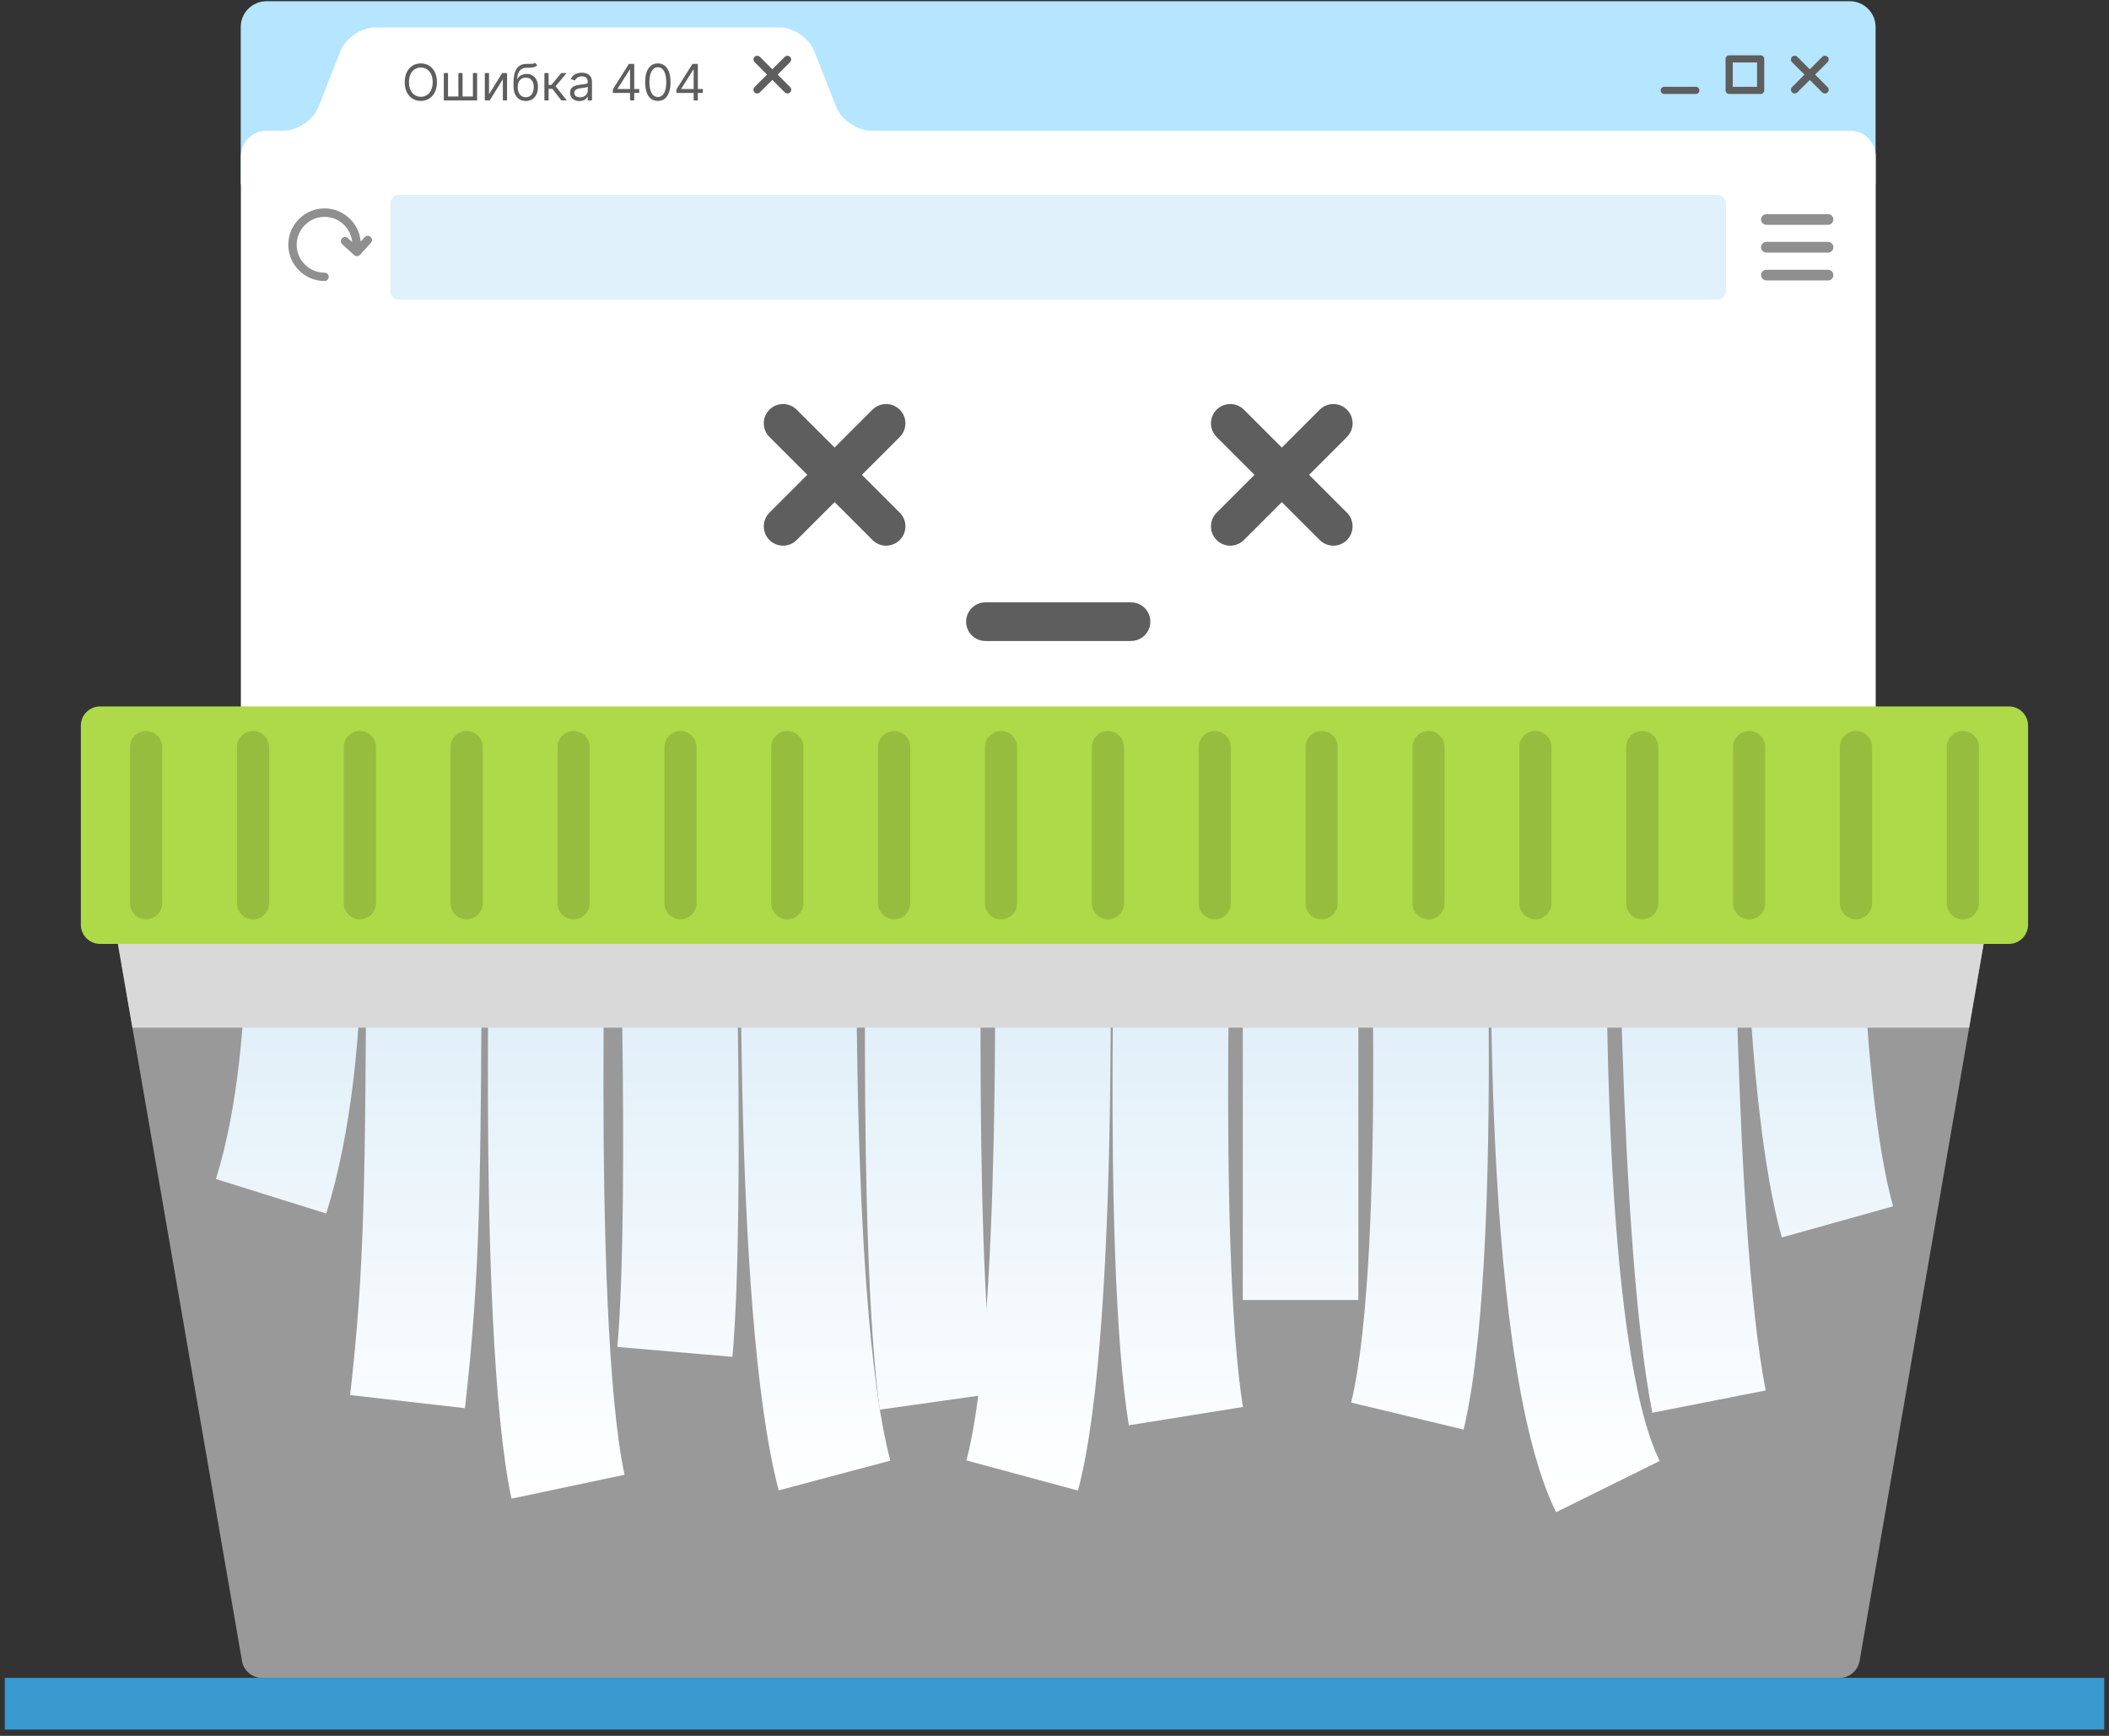
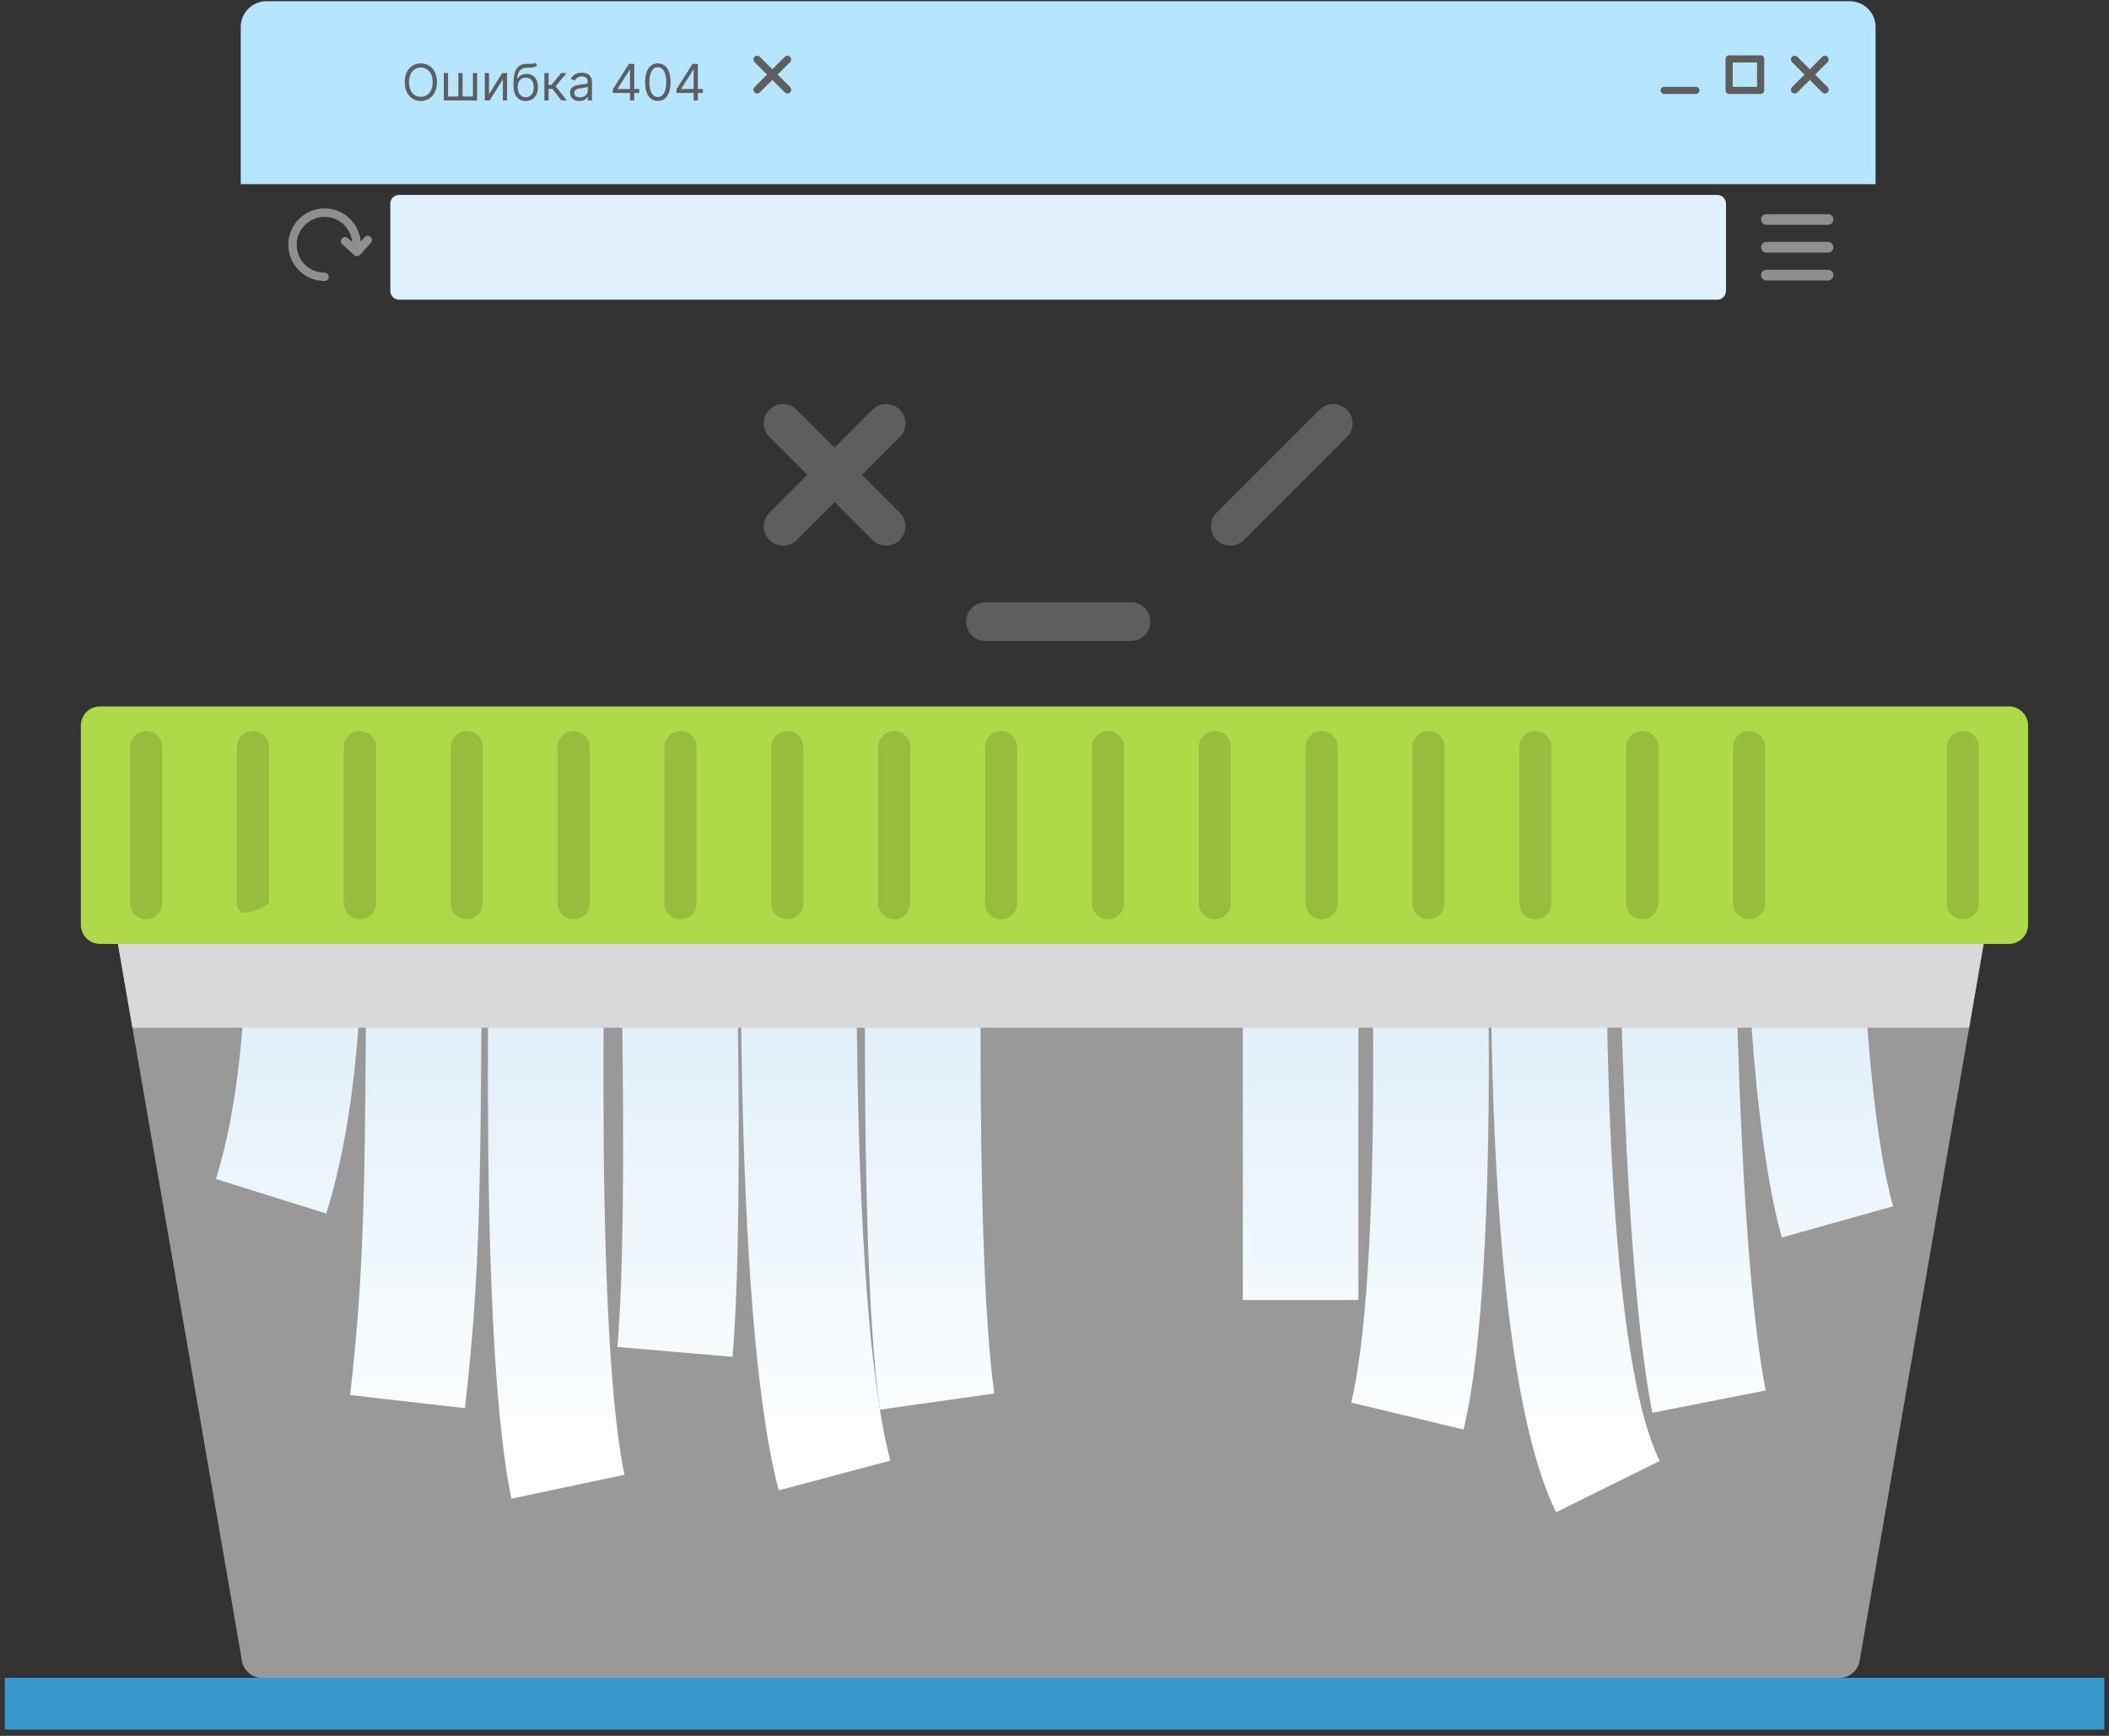
<svg xmlns="http://www.w3.org/2000/svg" width="294" height="242" viewBox="0 0 294 242" fill="none">
  <rect x="0" y="0" width="294" height="242" fill="#333333" stroke="none" />
  <path d="M257.881 0.172H37.141C35.17 0.172 33.56 1.782 33.56 3.752V25.672H261.461V3.752C261.461 1.782 259.851 0.172 257.881 0.172Z" fill="#B5E5FF" />
  <path d="M45.47 169.18L30.1 164.37C36.46 144.06 33.77 113.53 33.75 113.22L49.79 111.75C49.92 113.13 52.81 145.77 45.48 169.19L45.47 169.18Z" fill="url(#paint0_linear_3934_844)" />
  <path d="M64.811 196.318L48.81 194.487C50.85 176.607 50.911 164.807 51.071 129.787C51.101 124.547 51.121 118.798 51.161 112.438L67.271 112.527C67.231 118.887 67.21 124.627 67.18 129.867C67.01 165.547 66.96 177.567 64.811 196.327V196.318Z" fill="url(#paint1_linear_3934_844)" />
  <path d="M71.3 208.931C66.23 184.981 68.51 115.171 68.6 112.211L84.7 112.751C84.68 113.461 82.39 183.551 87.06 205.601L71.3 208.931Z" fill="url(#paint2_linear_3934_844)" />
  <path d="M102.119 189.163L86.069 187.783C87.869 166.813 86.069 113.293 86.039 112.753L102.139 112.203C102.219 114.443 103.999 167.233 102.109 189.163H102.119Z" fill="url(#paint3_linear_3934_844)" />
  <path d="M108.559 207.771C101.829 182.481 103.409 115.131 103.479 112.281L119.579 112.681C119.559 113.361 117.969 180.561 124.119 203.631L108.549 207.781L108.559 207.771Z" fill="url(#paint4_linear_3934_844)" />
  <path d="M122.659 196.531C119.469 173.981 120.869 114.791 120.929 112.281L137.029 112.671C137.019 113.271 135.609 173.041 138.609 194.271L122.659 196.521V196.531Z" fill="url(#paint5_linear_3934_844)" />
-   <path d="M150.269 207.802L134.719 203.602C139.419 186.192 138.949 132.092 138.369 112.722L154.469 112.242C154.559 115.182 156.549 184.542 150.269 207.802Z" fill="url(#paint6_linear_3934_844)" />
-   <path d="M157.359 198.702C153.479 174.482 155.719 114.712 155.819 112.172L171.919 112.792C171.899 113.402 169.639 173.492 173.269 196.152L157.359 198.702Z" fill="url(#paint7_linear_3934_844)" />
  <path d="M189.36 112.477H173.25V181.237H189.36V112.477Z" fill="url(#paint8_linear_3934_844)" />
  <path d="M204.019 199.297L188.359 195.537C193.399 174.527 190.729 113.447 190.709 112.837L206.799 112.117C206.919 114.717 209.599 176.087 204.029 199.297H204.019Z" fill="url(#paint9_linear_3934_844)" />
  <path d="M216.929 210.827C205.829 188.397 207.869 119.927 208.139 112.188L224.239 112.747C223.549 132.637 223.489 187.747 231.369 203.677L216.929 210.818V210.827Z" fill="url(#paint10_linear_3934_844)" />
  <path d="M230.34 196.957C225.63 172.977 225.57 114.937 225.57 112.477H241.68C241.68 113.067 241.73 171.397 246.14 193.847L230.33 196.957H230.34Z" fill="url(#paint11_linear_3934_844)" />
  <path d="M248.39 172.517C243.08 153.547 243.02 114.147 243.02 112.477H259.13C259.13 112.867 259.19 151.337 263.9 168.177L248.39 172.517Z" fill="url(#paint12_linear_3934_844)" />
-   <path d="M121.46 18.22C119.49 18.22 117.29 16.72 116.57 14.89L113.52 7.15C112.8 5.32 110.6 3.82 108.63 3.82H52.34C50.37 3.82 48.17 5.32 47.45 7.15L44.4 14.89C43.68 16.72 41.48 18.22 39.51 18.22H37.16C35.19 18.22 33.58 19.83 33.58 21.8V122.63C33.58 124.6 35.19 126.21 37.16 126.21H257.9C259.87 126.21 261.48 124.6 261.48 122.63V21.8C261.48 19.83 259.87 18.22 257.9 18.22H121.48H121.46Z" fill="url(#paint13_linear_3934_844)" />
  <path d="M60.912 11.454C60.912 11.992 60.815 12.456 60.621 12.847C60.427 13.238 60.161 13.539 59.823 13.751C59.485 13.963 59.099 14.07 58.665 14.07C58.231 14.07 57.844 13.963 57.506 13.751C57.168 13.539 56.902 13.238 56.709 12.847C56.515 12.456 56.418 11.992 56.418 11.454C56.418 10.918 56.515 10.454 56.709 10.062C56.902 9.671 57.168 9.37 57.506 9.158C57.844 8.946 58.231 8.839 58.665 8.839C59.099 8.839 59.485 8.946 59.823 9.158C60.161 9.37 60.427 9.671 60.621 10.062C60.815 10.454 60.912 10.918 60.912 11.454ZM60.315 11.454C60.315 11.014 60.242 10.642 60.094 10.338C59.948 10.035 59.75 9.806 59.5 9.65C59.251 9.494 58.973 9.416 58.665 9.416C58.356 9.416 58.077 9.494 57.827 9.65C57.578 9.806 57.38 10.035 57.233 10.338C57.087 10.642 57.014 11.014 57.014 11.454C57.014 11.895 57.087 12.267 57.233 12.571C57.38 12.874 57.578 13.104 57.827 13.259C58.077 13.415 58.356 13.493 58.665 13.493C58.973 13.493 59.251 13.415 59.5 13.259C59.75 13.104 59.948 12.874 60.094 12.571C60.242 12.267 60.315 11.895 60.315 11.454ZM61.869 10.182H62.456V13.453H63.897V10.182H64.484V13.453H65.926V10.182H66.512V14H61.869V10.182ZM68.171 13.135L70.01 10.182H70.686V14H70.099V11.047L68.27 14H67.584V10.182H68.171V13.135ZM74.594 8.75L74.893 9.108C74.777 9.221 74.642 9.299 74.49 9.344C74.338 9.389 74.165 9.416 73.973 9.426C73.781 9.436 73.567 9.446 73.332 9.456C73.066 9.466 72.847 9.531 72.673 9.65C72.499 9.769 72.365 9.942 72.27 10.167C72.176 10.392 72.115 10.669 72.089 10.997H72.138C72.268 10.758 72.447 10.583 72.675 10.47C72.904 10.357 73.149 10.301 73.411 10.301C73.709 10.301 73.978 10.371 74.216 10.51C74.455 10.649 74.644 10.855 74.783 11.129C74.922 11.402 74.992 11.74 74.992 12.141C74.992 12.54 74.921 12.885 74.778 13.175C74.638 13.465 74.439 13.688 74.184 13.846C73.931 14.002 73.633 14.079 73.292 14.079C72.95 14.079 72.651 13.999 72.394 13.838C72.138 13.676 71.938 13.436 71.795 13.117C71.653 12.798 71.582 12.402 71.582 11.932V11.524C71.582 10.674 71.726 10.029 72.014 9.59C72.304 9.151 72.74 8.924 73.322 8.909C73.527 8.902 73.71 8.901 73.871 8.904C74.032 8.907 74.172 8.9 74.291 8.882C74.41 8.864 74.511 8.82 74.594 8.75ZM73.292 13.553C73.522 13.553 73.72 13.495 73.886 13.379C74.053 13.262 74.182 13.099 74.271 12.889C74.361 12.677 74.406 12.427 74.406 12.141C74.406 11.862 74.36 11.625 74.269 11.43C74.179 11.234 74.051 11.085 73.883 10.982C73.716 10.88 73.516 10.828 73.282 10.828C73.111 10.828 72.958 10.857 72.822 10.915C72.686 10.973 72.57 11.059 72.474 11.171C72.378 11.284 72.303 11.421 72.25 11.584C72.199 11.746 72.171 11.932 72.168 12.141C72.168 12.568 72.269 12.91 72.469 13.167C72.669 13.424 72.944 13.553 73.292 13.553ZM75.889 14V10.182H76.476V11.842H76.864L78.236 10.182H78.992L77.451 12.021L79.012 14H78.256L77.003 12.389H76.476V14H75.889ZM80.773 14.089C80.531 14.089 80.311 14.044 80.114 13.953C79.917 13.86 79.76 13.727 79.644 13.553C79.528 13.377 79.47 13.165 79.47 12.916C79.47 12.697 79.513 12.52 79.6 12.384C79.686 12.247 79.801 12.139 79.945 12.061C80.089 11.983 80.248 11.925 80.422 11.887C80.598 11.847 80.775 11.816 80.952 11.793C81.184 11.763 81.372 11.74 81.516 11.726C81.662 11.709 81.768 11.682 81.834 11.643C81.902 11.605 81.936 11.539 81.936 11.445V11.425C81.936 11.18 81.869 10.989 81.735 10.853C81.602 10.717 81.401 10.649 81.131 10.649C80.851 10.649 80.631 10.71 80.472 10.833C80.313 10.956 80.201 11.087 80.136 11.226L79.58 11.027C79.679 10.795 79.812 10.614 79.977 10.485C80.145 10.354 80.327 10.263 80.524 10.212C80.723 10.159 80.919 10.132 81.111 10.132C81.234 10.132 81.374 10.147 81.534 10.177C81.694 10.205 81.849 10.264 81.998 10.353C82.149 10.443 82.274 10.578 82.374 10.758C82.473 10.939 82.523 11.181 82.523 11.484V14H81.936V13.483H81.906C81.867 13.566 81.8 13.655 81.707 13.749C81.615 13.843 81.491 13.924 81.337 13.99C81.183 14.056 80.995 14.089 80.773 14.089ZM80.862 13.562C81.094 13.562 81.29 13.517 81.449 13.426C81.61 13.335 81.731 13.217 81.812 13.073C81.895 12.929 81.936 12.777 81.936 12.618V12.081C81.911 12.111 81.857 12.138 81.772 12.163C81.689 12.186 81.593 12.207 81.484 12.225C81.376 12.242 81.271 12.257 81.168 12.27C81.067 12.281 80.985 12.291 80.922 12.3C80.769 12.32 80.627 12.352 80.494 12.397C80.364 12.44 80.257 12.505 80.176 12.593C80.097 12.679 80.057 12.797 80.057 12.946C80.057 13.15 80.132 13.304 80.283 13.408C80.436 13.511 80.629 13.562 80.862 13.562ZM85.433 12.956V12.449L87.67 8.909H88.038V9.695H87.79L86.099 12.369V12.409H89.112V12.956H85.433ZM87.829 14V12.802V12.566V8.909H88.416V14H87.829ZM91.704 14.07C91.33 14.07 91.011 13.968 90.747 13.764C90.484 13.558 90.282 13.261 90.143 12.871C90.004 12.48 89.934 12.008 89.934 11.454C89.934 10.904 90.004 10.434 90.143 10.045C90.284 9.654 90.486 9.356 90.75 9.15C91.015 8.943 91.333 8.839 91.704 8.839C92.075 8.839 92.393 8.943 92.656 9.15C92.921 9.356 93.124 9.654 93.263 10.045C93.404 10.434 93.474 10.904 93.474 11.454C93.474 12.008 93.404 12.48 93.265 12.871C93.126 13.261 92.925 13.558 92.661 13.764C92.398 13.968 92.079 14.07 91.704 14.07ZM91.704 13.523C92.075 13.523 92.364 13.344 92.569 12.986C92.775 12.628 92.877 12.117 92.877 11.454C92.877 11.014 92.83 10.638 92.736 10.329C92.643 10.019 92.509 9.782 92.333 9.62C92.159 9.458 91.949 9.376 91.704 9.376C91.336 9.376 91.049 9.558 90.841 9.921C90.634 10.282 90.531 10.793 90.531 11.454C90.531 11.895 90.577 12.27 90.67 12.578C90.763 12.886 90.896 13.121 91.07 13.282C91.246 13.442 91.457 13.523 91.704 13.523ZM94.299 12.956V12.449L96.537 8.909H96.904V9.695H96.656L94.966 12.369V12.409H97.978V12.956H94.299ZM96.696 14V12.802V12.566V8.909H97.282V14H96.696Z" fill="#5E5E5E" />
  <path d="M105.919 12.883C105.719 13.083 105.389 13.083 105.179 12.883C104.979 12.683 104.979 12.353 105.179 12.143L109.399 7.923C109.599 7.723 109.929 7.723 110.139 7.923C110.339 8.123 110.339 8.453 110.139 8.663L105.919 12.883Z" fill="#5E5E5E" />
  <path d="M105.189 8.663C104.989 8.463 104.989 8.133 105.189 7.923C105.389 7.723 105.719 7.723 105.929 7.923L110.149 12.143C110.349 12.343 110.349 12.673 110.149 12.883C109.949 13.083 109.619 13.083 109.409 12.883L105.189 8.663Z" fill="#5E5E5E" />
  <path d="M250.55 12.883C250.35 13.083 250.02 13.083 249.81 12.883C249.61 12.683 249.61 12.353 249.81 12.143L254.03 7.923C254.23 7.723 254.56 7.723 254.77 7.923C254.97 8.123 254.97 8.453 254.77 8.663L250.55 12.883Z" fill="#5E5E5E" />
  <path d="M249.81 8.663C249.61 8.463 249.61 8.133 249.81 7.923C250.01 7.723 250.34 7.723 250.55 7.923L254.77 12.143C254.98 12.343 254.97 12.673 254.77 12.883C254.57 13.083 254.24 13.083 254.03 12.883L249.81 8.663Z" fill="#5E5E5E" />
  <path d="M55.63 27.172H239.39C240.06 27.172 240.61 27.722 240.61 28.392V40.562C240.61 41.232 240.06 41.782 239.39 41.782H55.63C54.96 41.782 54.41 41.232 54.41 40.562V28.392C54.41 27.722 54.96 27.172 55.63 27.172Z" fill="#E0F1FC" />
  <path d="M245.439 8.211H241.049V12.601H245.439V8.211Z" stroke="#5E5E5E" stroke-linecap="round" stroke-linejoin="round" />
  <path d="M236.4 12.602H232" stroke="#5E5E5E" stroke-linecap="round" stroke-linejoin="round" />
  <path d="M107.26 60.916C106.21 59.866 106.21 58.166 107.26 57.116C108.31 56.066 110.01 56.066 111.06 57.116L125.43 71.476C126.48 72.526 126.48 74.226 125.43 75.286C124.38 76.336 122.68 76.336 121.63 75.286L107.27 60.926L107.26 60.916Z" fill="#5E5E5E" />
  <path d="M125.43 60.916C126.48 59.866 126.48 58.166 125.43 57.116C124.37 56.066 122.68 56.066 121.62 57.116L107.26 71.476C106.21 72.526 106.22 74.226 107.26 75.286C108.31 76.336 110.01 76.336 111.06 75.286L125.43 60.926V60.916Z" fill="#5E5E5E" />
-   <path d="M169.6 60.916C168.55 59.866 168.55 58.166 169.6 57.116C170.66 56.066 172.35 56.066 173.41 57.116L187.77 71.476C188.82 72.526 188.81 74.226 187.77 75.286C186.72 76.336 185.02 76.336 183.97 75.286L169.6 60.926V60.916Z" fill="#5E5E5E" />
  <path d="M187.77 60.916C188.82 59.866 188.82 58.166 187.77 57.116C186.72 56.066 185.02 56.066 183.97 57.116L169.6 71.476C168.55 72.526 168.55 74.226 169.6 75.286C170.65 76.336 172.35 76.336 173.4 75.286L187.76 60.926L187.77 60.916Z" fill="#5E5E5E" />
  <path d="M157.67 89.357C159.16 89.357 160.36 88.157 160.36 86.667C160.36 85.177 159.16 83.977 157.68 83.977H137.37C135.88 83.977 134.68 85.187 134.68 86.677C134.68 88.157 135.88 89.357 137.37 89.367H157.68L157.67 89.357Z" fill="#5E5E5E" />
  <path d="M255.58 30.592C255.58 31.002 255.25 31.342 254.83 31.342H246.25C245.84 31.342 245.5 31.012 245.5 30.592C245.5 30.182 245.83 29.852 246.25 29.852H254.83C255.24 29.852 255.58 30.182 255.58 30.592Z" fill="#8F8F8F" />
  <path d="M255.58 34.469C255.58 34.879 255.25 35.219 254.83 35.219H246.25C245.84 35.219 245.5 34.889 245.5 34.469C245.5 34.059 245.83 33.719 246.25 33.719H254.83C255.24 33.719 255.58 34.049 255.58 34.469Z" fill="#8F8F8F" />
  <path d="M255.58 38.349C255.58 38.759 255.25 39.099 254.83 39.099H246.25C245.84 39.099 245.5 38.769 245.5 38.349C245.5 37.939 245.83 37.609 246.25 37.609H254.83C255.24 37.609 255.58 37.939 255.58 38.349Z" fill="#8F8F8F" />
  <path d="M51.66 33.025C51.419 32.815 51.049 32.825 50.839 33.065L50.279 33.675C50.059 31.095 47.889 29.055 45.249 29.055C42.459 29.055 40.19 31.325 40.19 34.115C40.19 36.905 42.459 39.175 45.249 39.175C45.569 39.175 45.83 38.915 45.83 38.595C45.83 38.275 45.569 38.015 45.249 38.015C43.099 38.015 41.359 36.265 41.359 34.125C41.359 31.985 43.109 30.235 45.249 30.235C47.26 30.235 48.91 31.775 49.099 33.745L48.489 33.195C48.249 32.975 47.879 32.995 47.669 33.235C47.449 33.475 47.469 33.835 47.709 34.055L49.369 35.565C49.479 35.665 49.619 35.715 49.759 35.715C49.759 35.715 49.779 35.715 49.789 35.715C49.939 35.715 50.09 35.635 50.19 35.525L51.699 33.865C51.919 33.625 51.9 33.255 51.66 33.045V33.025Z" fill="#8F8F8F" />
  <path opacity="0.5" d="M259.209 231.632C258.989 232.892 257.799 233.912 256.539 233.912H36.419C35.169 233.912 33.969 232.892 33.749 231.632L15.129 124.012C14.829 122.272 15.789 120.852 17.269 120.852H275.699C277.179 120.852 278.139 122.272 277.839 124.012L259.219 231.632H259.209Z" fill="white" />
  <g style="mix-blend-mode:multiply">
    <path d="M275.699 120.852H17.269C15.789 120.852 14.829 122.272 15.129 124.012L18.459 143.272H274.499L277.829 124.012C278.129 122.272 277.169 120.852 275.689 120.852H275.699Z" fill="#D9D9D9" />
  </g>
  <path d="M280.04 98.484H13.95C12.469 98.484 11.27 99.684 11.27 101.164V128.914C11.27 130.395 12.469 131.594 13.95 131.594H280.04C281.52 131.594 282.72 130.395 282.72 128.914V101.164C282.72 99.684 281.52 98.484 280.04 98.484Z" fill="#AED948" />
  <path d="M22.609 125.924C22.609 127.164 21.609 128.164 20.369 128.164C19.129 128.164 18.129 127.164 18.129 125.924V104.154C18.129 102.914 19.129 101.914 20.369 101.914C21.609 101.914 22.609 102.914 22.609 104.154V125.924Z" fill="#97BD3F" />
-   <path d="M37.509 125.924C37.509 127.164 36.509 128.164 35.269 128.164C34.029 128.164 33.029 127.164 33.029 125.924V104.154C33.029 102.914 34.029 101.914 35.269 101.914C36.509 101.914 37.509 102.914 37.509 104.154V125.924Z" fill="#97BD3F" />
+   <path d="M37.509 125.924C34.029 128.164 33.029 127.164 33.029 125.924V104.154C33.029 102.914 34.029 101.914 35.269 101.914C36.509 101.914 37.509 102.914 37.509 104.154V125.924Z" fill="#97BD3F" />
  <path d="M52.41 125.924C52.41 127.164 51.41 128.164 50.17 128.164C48.93 128.164 47.93 127.164 47.93 125.924V104.154C47.93 102.914 48.93 101.914 50.17 101.914C51.41 101.914 52.41 102.914 52.41 104.154V125.924Z" fill="#97BD3F" />
  <path d="M67.298 125.924C67.298 127.164 66.298 128.164 65.058 128.164C63.818 128.164 62.818 127.164 62.818 125.924V104.154C62.818 102.914 63.818 101.914 65.058 101.914C66.298 101.914 67.298 102.914 67.298 104.154V125.924Z" fill="#97BD3F" />
  <path d="M82.199 125.924C82.199 127.164 81.199 128.164 79.959 128.164C78.719 128.164 77.719 127.164 77.719 125.924V104.154C77.719 102.914 78.719 101.914 79.959 101.914C81.199 101.914 82.199 102.914 82.199 104.154V125.924Z" fill="#97BD3F" />
  <path d="M97.099 125.924C97.099 127.164 96.099 128.164 94.859 128.164C93.619 128.164 92.619 127.164 92.619 125.924V104.154C92.619 102.914 93.619 101.914 94.859 101.914C96.099 101.914 97.099 102.914 97.099 104.154V125.924Z" fill="#97BD3F" />
  <path d="M111.99 125.924C111.99 127.164 110.99 128.164 109.75 128.164C108.51 128.164 107.51 127.164 107.51 125.924V104.154C107.51 102.914 108.51 101.914 109.75 101.914C110.99 101.914 111.99 102.914 111.99 104.154V125.924Z" fill="#97BD3F" />
  <path d="M126.888 125.924C126.888 127.164 125.888 128.164 124.648 128.164C123.408 128.164 122.408 127.164 122.408 125.924V104.154C122.408 102.914 123.408 101.914 124.648 101.914C125.888 101.914 126.888 102.914 126.888 104.154V125.924Z" fill="#97BD3F" />
  <path d="M141.789 125.924C141.789 127.164 140.789 128.164 139.549 128.164C138.309 128.164 137.309 127.164 137.309 125.924V104.154C137.309 102.914 138.309 101.914 139.549 101.914C140.789 101.914 141.789 102.914 141.789 104.154V125.924Z" fill="#97BD3F" />
  <path d="M156.689 125.924C156.689 127.164 155.689 128.164 154.449 128.164C153.209 128.164 152.209 127.164 152.209 125.924V104.154C152.209 102.914 153.209 101.914 154.449 101.914C155.689 101.914 156.689 102.914 156.689 104.154V125.924Z" fill="#97BD3F" />
  <path d="M171.58 125.924C171.58 127.164 170.58 128.164 169.34 128.164C168.1 128.164 167.1 127.164 167.1 125.924V104.154C167.1 102.914 168.1 101.914 169.34 101.914C170.58 101.914 171.58 102.914 171.58 104.154V125.924Z" fill="#97BD3F" />
  <path d="M186.478 125.924C186.478 127.164 185.478 128.164 184.238 128.164C182.998 128.164 181.998 127.164 181.998 125.924V104.154C181.998 102.914 182.998 101.914 184.238 101.914C185.478 101.914 186.478 102.914 186.478 104.154V125.924Z" fill="#97BD3F" />
  <path d="M201.378 125.924C201.378 127.164 200.378 128.164 199.138 128.164C197.898 128.164 196.898 127.164 196.898 125.924V104.154C196.898 102.914 197.898 101.914 199.138 101.914C200.378 101.914 201.378 102.914 201.378 104.154V125.924Z" fill="#97BD3F" />
  <path d="M216.279 125.924C216.279 127.164 215.279 128.164 214.039 128.164C212.799 128.164 211.799 127.164 211.799 125.924V104.154C211.799 102.914 212.799 101.914 214.039 101.914C215.279 101.914 216.279 102.914 216.279 104.154V125.924Z" fill="#97BD3F" />
  <path d="M231.169 125.924C231.169 127.164 230.169 128.164 228.929 128.164C227.689 128.164 226.689 127.164 226.689 125.924V104.154C226.689 102.914 227.689 101.914 228.929 101.914C230.169 101.914 231.169 102.914 231.169 104.154V125.924Z" fill="#97BD3F" />
  <path d="M246.07 125.924C246.07 127.164 245.07 128.164 243.83 128.164C242.59 128.164 241.59 127.164 241.59 125.924V104.154C241.59 102.914 242.59 101.914 243.83 101.914C245.07 101.914 246.07 102.914 246.07 104.154V125.924Z" fill="#97BD3F" />
-   <path d="M260.968 125.924C260.968 127.164 259.968 128.164 258.728 128.164C257.488 128.164 256.488 127.164 256.488 125.924V104.154C256.488 102.914 257.488 101.914 258.728 101.914C259.968 101.914 260.968 102.914 260.968 104.154V125.924Z" fill="#97BD3F" />
  <path d="M275.869 125.924C275.869 127.164 274.869 128.164 273.629 128.164C272.389 128.164 271.389 127.164 271.389 125.924V104.154C271.389 102.914 272.389 101.914 273.629 101.914C274.869 101.914 275.869 102.914 275.869 104.154V125.924Z" fill="#97BD3F" />
  <path d="M293.34 233.914H0.67V241.124H293.34V233.914Z" fill="#3899CF" />
  <defs>
    <linearGradient id="paint0_linear_3934_844" x1="40.28" y1="207.94" x2="40.28" y2="133.19" gradientUnits="userSpaceOnUse">
      <stop stop-color="white" />
      <stop offset="1" stop-color="#BBDBF0" />
    </linearGradient>
    <linearGradient id="paint1_linear_3934_844" x1="58.031" y1="207.927" x2="58.031" y2="133.187" gradientUnits="userSpaceOnUse">
      <stop stop-color="white" />
      <stop offset="1" stop-color="#BBDBF0" />
    </linearGradient>
    <linearGradient id="paint2_linear_3934_844" x1="77.53" y1="207.941" x2="77.53" y2="133.191" gradientUnits="userSpaceOnUse">
      <stop stop-color="white" />
      <stop offset="1" stop-color="#BBDBF0" />
    </linearGradient>
    <linearGradient id="paint3_linear_3934_844" x1="94.509" y1="207.933" x2="94.509" y2="133.193" gradientUnits="userSpaceOnUse">
      <stop stop-color="white" />
      <stop offset="1" stop-color="#BBDBF0" />
    </linearGradient>
    <linearGradient id="paint4_linear_3934_844" x1="113.699" y1="207.931" x2="113.699" y2="133.191" gradientUnits="userSpaceOnUse">
      <stop stop-color="white" />
      <stop offset="1" stop-color="#BBDBF0" />
    </linearGradient>
    <linearGradient id="paint5_linear_3934_844" x1="129.589" y1="207.941" x2="129.589" y2="133.191" gradientUnits="userSpaceOnUse">
      <stop stop-color="white" />
      <stop offset="1" stop-color="#BBDBF0" />
    </linearGradient>
    <linearGradient id="paint6_linear_3934_844" x1="144.779" y1="207.932" x2="144.779" y2="133.192" gradientUnits="userSpaceOnUse">
      <stop stop-color="white" />
      <stop offset="1" stop-color="#BBDBF0" />
    </linearGradient>
    <linearGradient id="paint7_linear_3934_844" x1="164.169" y1="207.942" x2="164.169" y2="133.192" gradientUnits="userSpaceOnUse">
      <stop stop-color="white" />
      <stop offset="1" stop-color="#BBDBF0" />
    </linearGradient>
    <linearGradient id="paint8_linear_3934_844" x1="181.3" y1="207.927" x2="181.3" y2="133.187" gradientUnits="userSpaceOnUse">
      <stop stop-color="white" />
      <stop offset="1" stop-color="#BBDBF0" />
    </linearGradient>
    <linearGradient id="paint9_linear_3934_844" x1="197.939" y1="207.937" x2="197.939" y2="133.187" gradientUnits="userSpaceOnUse">
      <stop stop-color="white" />
      <stop offset="1" stop-color="#BBDBF0" />
    </linearGradient>
    <linearGradient id="paint10_linear_3934_844" x1="219.599" y1="207.927" x2="219.599" y2="133.187" gradientUnits="userSpaceOnUse">
      <stop stop-color="white" />
      <stop offset="1" stop-color="#BBDBF0" />
    </linearGradient>
    <linearGradient id="paint11_linear_3934_844" x1="235.86" y1="207.927" x2="235.86" y2="133.187" gradientUnits="userSpaceOnUse">
      <stop stop-color="white" />
      <stop offset="1" stop-color="#BBDBF0" />
    </linearGradient>
    <linearGradient id="paint12_linear_3934_844" x1="253.46" y1="207.937" x2="253.46" y2="133.187" gradientUnits="userSpaceOnUse">
      <stop stop-color="white" />
      <stop offset="1" stop-color="#BBDBF0" />
    </linearGradient>
    <linearGradient id="paint13_linear_3934_844" x1="147.52" y1="103.23" x2="147.52" y2="123.95" gradientUnits="userSpaceOnUse">
      <stop stop-color="white" />
      <stop offset="1" stop-color="#BBDBF0" />
    </linearGradient>
  </defs>
</svg>